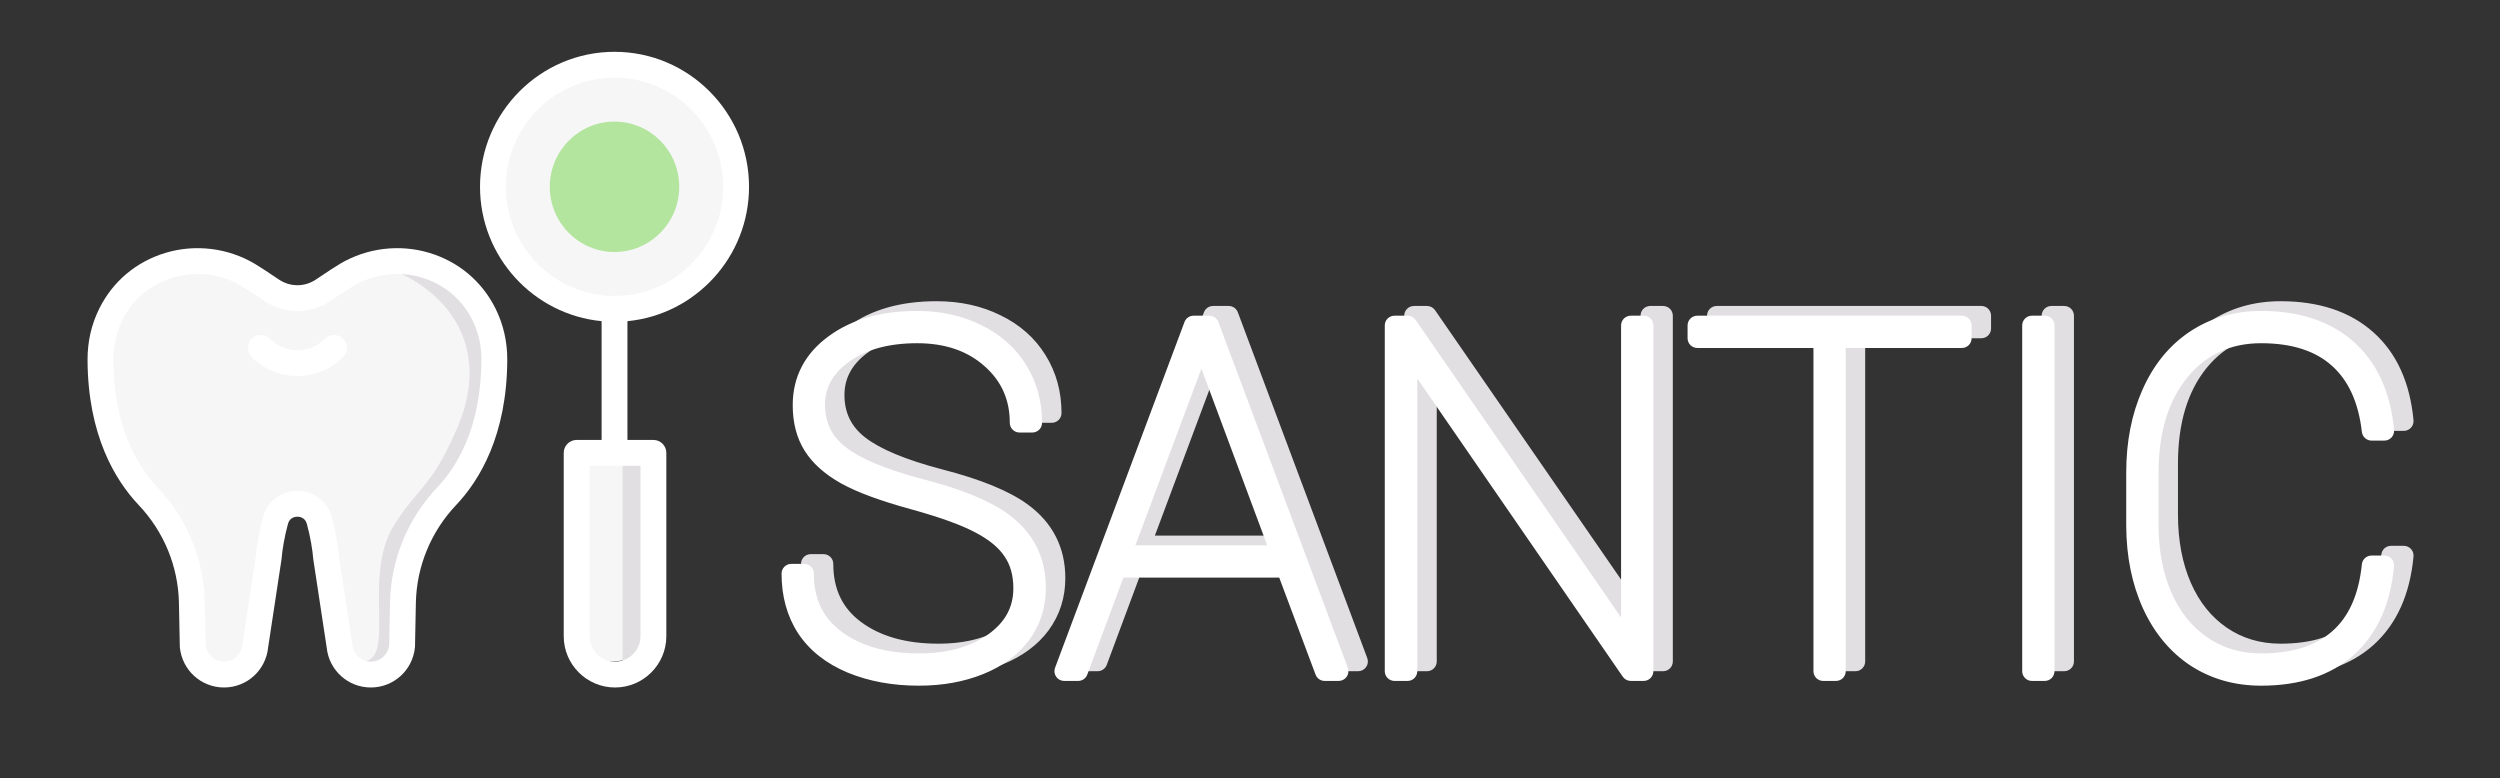
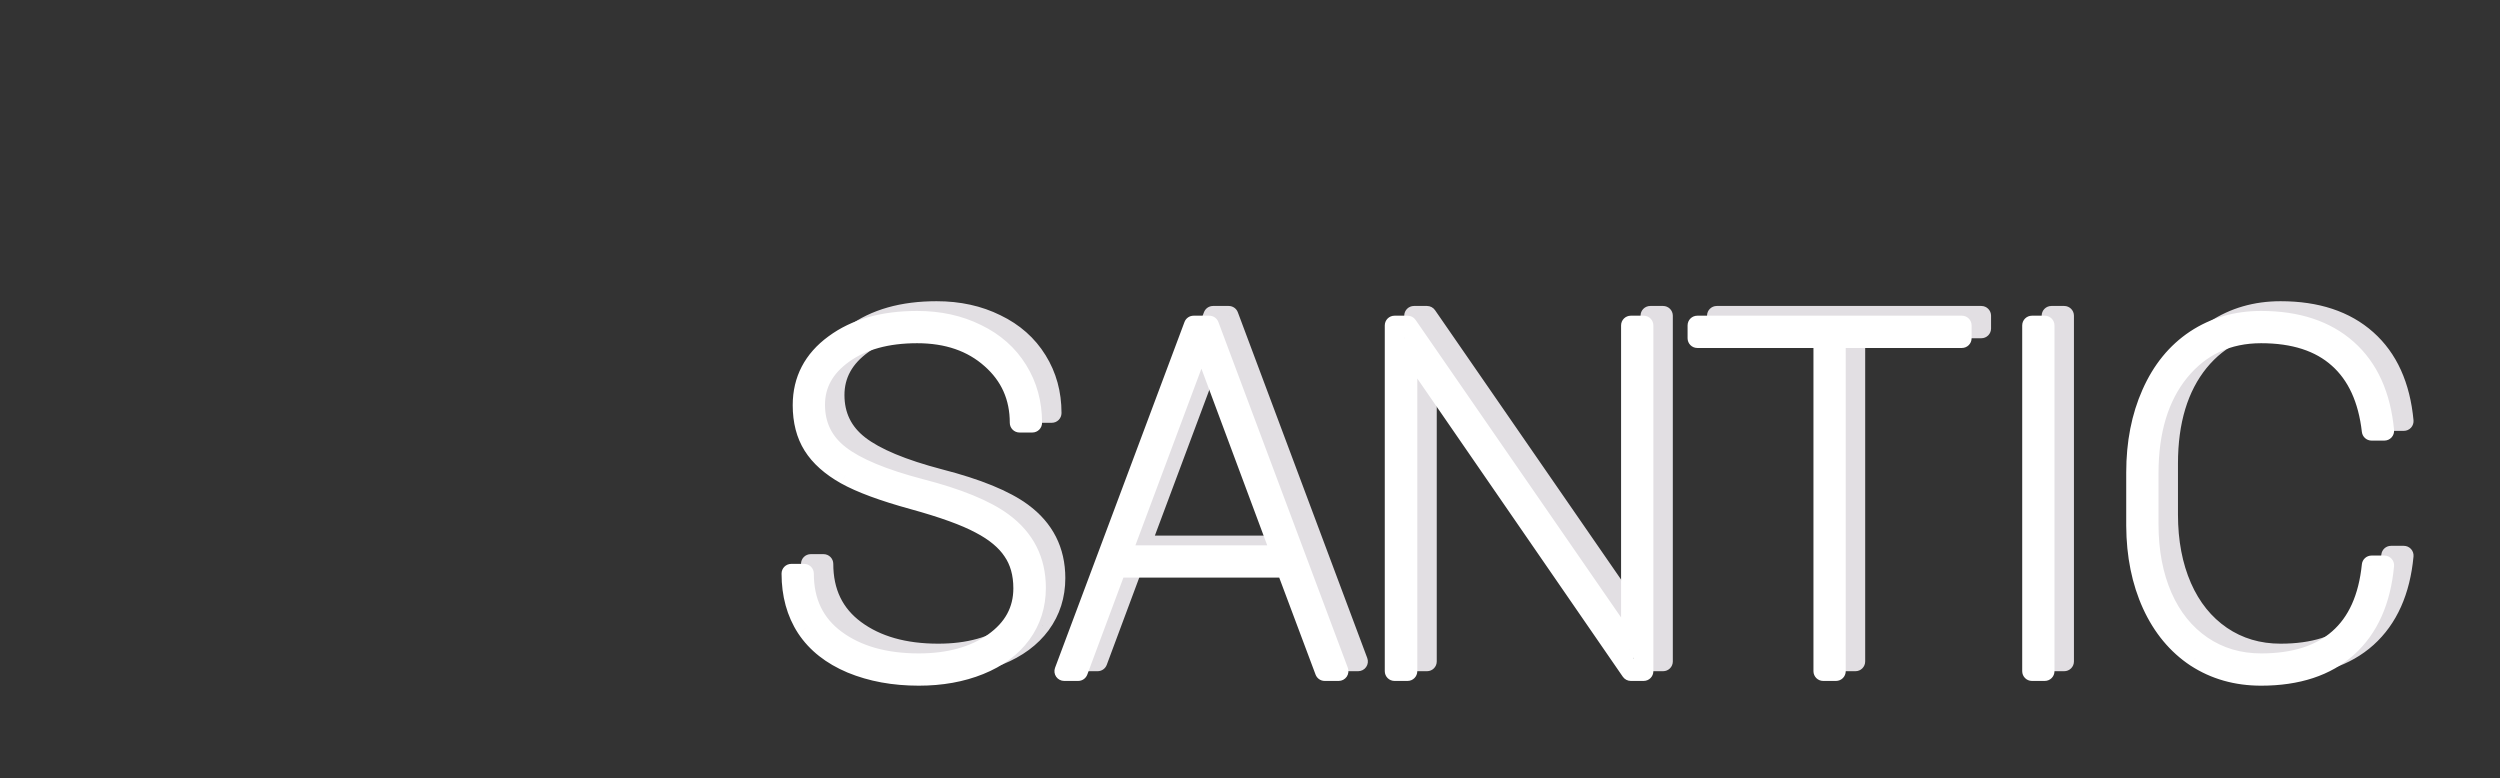
<svg xmlns="http://www.w3.org/2000/svg" width="257" height="80" viewBox="0 0 257 80" fill="none">
  <rect x="0" y="0" width="257" height="80" fill="#333333" stroke="none" />
  <g clip-path="url(#clip0)">
    <g clip-path="url(#clip1)">
      <circle cx="63" cy="19" r="12" fill="#F7F6F7" />
-       <rect x="59" y="46" width="8" height="22" rx="4" fill="#F7F6F7" />
      <rect x="64" y="47" width="2" height="22" rx="1" fill="#E2DFE3" />
      <path d="M63.173 25.907C59.503 25.907 56.517 22.899 56.517 19.202C56.517 15.505 59.503 12.498 63.173 12.498C66.843 12.498 69.828 15.505 69.828 19.202C69.828 22.899 66.843 25.907 63.173 25.907Z" fill="#B3E59F" />
-       <path d="M32.659 29.849C34.767 28.905 36.539 27.017 39.13 27C41.467 26.985 43.926 27.668 45.862 28.833C51.544 32.249 52.297 40.159 49.185 45.195C46.91 48.876 42.525 54.494 42.5 58.5C42.474 62.659 42.5 64.5 41.5 68.276C40.332 69.217 40.376 70.47 38.831 69.821C37.207 69.139 35.663 68.099 34.5 64C33.773 61.438 34.73 50.394 30 52C26.727 53.111 27.744 59.875 27 62.5C25.837 66.599 25.124 69.139 23.5 69.821C21.955 70.47 22.168 69.217 21 68.276C19.5 66.5 20.026 63.659 20 59.5C19.983 56.772 14.085 50.882 13.207 48.203C12.533 46.149 11.065 44.347 10.471 42.312C10.011 40.733 9.91 39.056 10.073 37.435C10.406 34.136 11.963 30.738 15.13 28.833C17.05 27.678 19.512 26.887 21.9 27.043C24.762 27.23 26.093 29.153 28.564 30.037C30.174 30.612 31.47 30.381 32.659 29.849Z" fill="#F7F6F7" />
      <path d="M45.936 28.833C44.027 27.668 41.603 26.985 39.3 27C38.843 27.003 38.412 27.067 38 27.174C39.616 27.444 41.197 28.021 42.528 28.833C48 32.171 49.711 37.729 47 44C44.289 50.271 43 50 40.5 54C37.106 59.43 41 68.276 37 68C36.496 68.412 39.272 69.159 38.51 69.505C38.649 69.633 37.306 68.194 37.5 68.276C39.023 68.925 39.849 69.217 41 68.276C43.5 67 41.5 62 42 57.5C42.025 53.494 46.968 48.876 49.211 45.195C52.279 40.159 51.536 32.249 45.936 28.833Z" fill="#E2DFE3" />
      <path d="M44.103 25.985C41.05 25.077 37.721 25.486 34.97 27.109C34.52 27.374 33.681 27.921 32.476 28.735C31.32 29.516 29.827 29.516 28.671 28.735C27.464 27.92 26.625 27.373 26.177 27.109C23.425 25.486 20.097 25.077 17.044 25.985C14.022 26.884 11.592 28.924 10.202 31.73C9.399 33.351 8.994 35.118 9 36.982C9.025 44.765 11.871 49.399 14.255 51.915C16.851 54.657 18.322 58.231 18.395 61.98L18.484 66.448C18.485 66.484 18.487 66.519 18.49 66.554C18.726 68.903 20.678 70.674 23.035 70.674C25.383 70.669 27.322 68.906 27.562 66.567L28.939 57.502C28.944 57.469 28.948 57.436 28.95 57.403C29.012 56.593 29.238 55.18 29.602 53.852C29.789 53.169 30.393 53.115 30.573 53.115C30.754 53.115 31.358 53.168 31.545 53.852C31.909 55.181 32.135 56.593 32.196 57.403C32.199 57.436 32.202 57.469 32.207 57.502L33.584 66.567C33.824 68.906 35.764 70.669 38.115 70.674C40.468 70.674 42.421 68.903 42.656 66.554C42.66 66.519 42.662 66.484 42.663 66.448L42.751 61.98C42.825 58.231 44.296 54.657 46.892 51.915C49.275 49.399 52.121 44.765 52.146 36.982C52.152 35.119 51.748 33.352 50.945 31.73C49.555 28.924 47.125 26.883 44.103 25.985ZM44.963 50.089C41.911 53.312 40.183 57.516 40.096 61.928L40.009 66.336C39.889 67.298 39.083 68.018 38.118 68.018C37.132 68.016 36.318 67.268 36.225 66.278C36.223 66.253 36.22 66.228 36.216 66.203L34.841 57.15C34.77 56.272 34.538 54.72 34.107 53.15C33.666 51.541 32.246 50.459 30.574 50.459C28.902 50.459 27.482 51.541 27.04 53.15C26.61 54.719 26.378 56.272 26.306 57.15L24.931 66.203C24.928 66.228 24.924 66.253 24.922 66.278C24.829 67.268 24.015 68.016 23.032 68.018C22.064 68.018 21.258 67.298 21.139 66.336L21.052 61.928C20.965 57.516 19.236 53.312 16.184 50.089C14.13 47.921 11.679 43.886 11.656 36.973C11.652 35.526 11.963 34.158 12.582 32.909C13.641 30.772 15.494 29.217 17.801 28.531C20.149 27.833 22.71 28.148 24.828 29.397C25.104 29.56 25.737 29.959 27.184 30.936C29.243 32.327 31.904 32.327 33.963 30.936C35.408 29.96 36.042 29.56 36.319 29.397C38.437 28.148 40.998 27.832 43.346 28.531C45.653 29.217 47.506 30.772 48.565 32.909C49.184 34.158 49.495 35.526 49.49 36.973C49.468 43.886 47.016 47.921 44.963 50.089Z" fill="white" />
      <path d="M33.389 34.827C32.637 35.583 31.637 35.999 30.573 35.999C29.51 35.999 28.51 35.583 27.757 34.827C27.239 34.308 26.399 34.306 25.879 34.824C25.359 35.341 25.358 36.182 25.875 36.702C27.13 37.961 28.798 38.655 30.573 38.655H30.573C32.348 38.655 34.017 37.961 35.272 36.702C35.789 36.182 35.788 35.341 35.268 34.824C34.748 34.306 33.907 34.307 33.389 34.827Z" fill="white" />
      <path d="M77 19.202C77 11.551 70.797 5.326 63.173 5.326C55.548 5.326 49.346 11.551 49.346 19.202C49.346 26.404 54.841 32.343 61.845 33.015V45.226H59.279C58.546 45.226 57.951 45.82 57.951 46.554V65.401C57.951 68.308 60.317 70.674 63.225 70.674C66.133 70.674 68.499 68.308 68.499 65.401V46.554C68.499 45.821 67.904 45.226 67.17 45.226H64.501V33.016C71.505 32.343 77 26.404 77 19.202ZM65.842 65.401C65.842 66.844 64.668 68.018 63.225 68.018C61.782 68.018 60.608 66.844 60.608 65.401V47.882H65.842V65.401ZM52.002 19.202C52.002 13.015 57.013 7.982 63.173 7.982C69.332 7.982 74.344 13.015 74.344 19.202C74.344 25.389 69.332 30.423 63.173 30.423C57.013 30.423 52.002 25.389 52.002 19.202Z" fill="white" />
    </g>
    <path d="M107.172 59.48C107.172 57.966 106.814 56.688 106.098 55.647C105.398 54.589 104.283 53.661 102.753 52.863C101.239 52.05 98.944 51.219 95.868 50.373C92.792 49.527 90.481 48.672 88.935 47.81C87.405 46.947 86.282 45.946 85.565 44.807C84.849 43.667 84.491 42.284 84.491 40.656C84.491 38.068 85.582 35.977 87.763 34.382C89.944 32.77 92.784 31.965 96.283 31.965C98.562 31.965 100.604 32.412 102.411 33.308C104.234 34.187 105.642 35.432 106.635 37.043C107.628 38.638 108.124 40.445 108.124 42.463H106.806C106.806 39.81 105.829 37.621 103.876 35.895C101.923 34.154 99.392 33.283 96.283 33.283C93.158 33.283 90.627 33.983 88.69 35.383C86.77 36.766 85.81 38.508 85.81 40.607C85.81 42.74 86.648 44.457 88.324 45.759C90.001 47.061 92.768 48.217 96.625 49.226C100.482 50.218 103.306 51.374 105.097 52.692C107.375 54.369 108.515 56.615 108.515 59.431C108.515 61.221 108.01 62.808 107.001 64.191C105.992 65.559 104.56 66.617 102.704 67.365C100.849 68.114 98.765 68.488 96.454 68.488C93.882 68.488 91.571 68.065 89.52 67.219C87.47 66.356 85.924 65.135 84.882 63.557C83.856 61.978 83.344 60.114 83.344 57.966H84.662C84.662 60.879 85.753 63.142 87.934 64.753C90.115 66.364 92.955 67.17 96.454 67.17C99.563 67.17 102.126 66.462 104.145 65.046C106.163 63.614 107.172 61.758 107.172 59.48ZM134.198 57.38H116.791L112.836 68H111.396L124.701 32.453H126.312L139.618 68H138.178L134.198 57.38ZM117.279 56.062H133.71L125.507 34.04L117.279 56.062ZM170.966 68H169.647L146.698 34.699V68H145.355V32.453H146.698L169.647 65.681V32.453H170.966V68ZM203.681 33.772H190.741V68H189.423V33.772H176.483V32.453H203.681V33.772ZM212.201 68H210.883V32.453H212.201V68ZM247.113 57.111C246.771 60.773 245.51 63.589 243.329 65.559C241.148 67.512 238.186 68.488 234.442 68.488C231.92 68.488 229.682 67.853 227.729 66.584C225.792 65.298 224.286 63.483 223.212 61.14C222.138 58.78 221.592 56.086 221.576 53.059V47.565C221.576 44.538 222.105 41.836 223.163 39.46C224.221 37.067 225.727 35.22 227.68 33.918C229.649 32.616 231.903 31.965 234.442 31.965C238.153 31.965 241.107 32.941 243.305 34.895C245.502 36.848 246.771 39.647 247.113 43.293H245.795C245.421 40.022 244.281 37.539 242.377 35.847C240.473 34.138 237.828 33.283 234.442 33.283C230.992 33.283 228.201 34.585 226.068 37.19C223.952 39.794 222.895 43.285 222.895 47.663V52.888C222.895 55.687 223.367 58.169 224.311 60.334C225.255 62.482 226.605 64.159 228.363 65.363C230.137 66.568 232.164 67.17 234.442 67.17C237.844 67.17 240.497 66.332 242.401 64.655C244.322 62.979 245.453 60.464 245.795 57.111H247.113Z" fill="#E2DFE3" />
    <path d="M106.098 55.647L105.264 56.198C105.267 56.203 105.27 56.208 105.274 56.213L106.098 55.647ZM102.753 52.863L102.279 53.744L102.291 53.75L102.753 52.863ZM88.935 47.81L88.443 48.681L88.447 48.683L88.935 47.81ZM85.565 44.807L84.719 45.339L85.565 44.807ZM87.763 34.382L88.353 35.189L88.357 35.186L87.763 34.382ZM102.411 33.308L101.967 34.204L101.977 34.208L102.411 33.308ZM106.635 37.043L105.783 37.568L105.786 37.571L106.635 37.043ZM108.124 42.463V43.463C108.676 43.463 109.124 43.015 109.124 42.463H108.124ZM106.806 42.463H105.806C105.806 43.015 106.253 43.463 106.806 43.463V42.463ZM103.876 35.895L103.21 36.642L103.214 36.645L103.876 35.895ZM88.69 35.383L89.275 36.194L89.276 36.193L88.69 35.383ZM88.324 45.759L87.711 46.549L88.324 45.759ZM96.625 49.226L96.372 50.193L96.376 50.194L96.625 49.226ZM105.097 52.692L104.504 53.498L104.504 53.498L105.097 52.692ZM107.001 64.191L107.806 64.785L107.809 64.781L107.001 64.191ZM89.52 67.219L89.133 68.141L89.139 68.143L89.52 67.219ZM84.882 63.557L84.043 64.101L84.047 64.107L84.882 63.557ZM83.344 57.966V56.966C82.791 56.966 82.344 57.413 82.344 57.966H83.344ZM84.662 57.966H85.662C85.662 57.413 85.214 56.966 84.662 56.966V57.966ZM104.145 65.046L104.719 65.865L104.723 65.861L104.145 65.046ZM108.172 59.48C108.172 57.804 107.774 56.319 106.922 55.08L105.274 56.213C105.854 57.057 106.172 58.127 106.172 59.48H108.172ZM106.932 55.095C106.111 53.854 104.844 52.825 103.215 51.977L102.291 53.75C103.722 54.496 104.685 55.324 105.264 56.198L106.932 55.095ZM103.226 51.983C101.613 51.115 99.232 50.261 96.133 49.409L95.603 51.337C98.657 52.178 100.866 52.984 102.279 53.744L103.226 51.983ZM96.133 49.409C93.084 48.57 90.863 47.74 89.422 46.936L88.447 48.683C90.098 49.604 92.501 50.484 95.603 51.337L96.133 49.409ZM89.426 46.938C87.998 46.133 87.017 45.237 86.412 44.275L84.719 45.339C85.546 46.655 86.811 47.761 88.443 48.681L89.426 46.938ZM86.412 44.275C85.815 43.325 85.491 42.135 85.491 40.656H83.491C83.491 42.432 83.883 44.01 84.719 45.339L86.412 44.275ZM85.491 40.656C85.491 38.404 86.416 36.605 88.353 35.189L87.172 33.575C84.747 35.348 83.491 37.733 83.491 40.656H85.491ZM88.357 35.186C90.322 33.734 92.936 32.965 96.283 32.965V30.965C92.632 30.965 89.566 31.806 87.168 33.578L88.357 35.186ZM96.283 32.965C98.428 32.965 100.316 33.385 101.967 34.204L102.855 32.412C100.893 31.44 98.696 30.965 96.283 30.965V32.965ZM101.977 34.208C103.64 35.01 104.898 36.13 105.783 37.568L107.486 36.518C106.386 34.733 104.828 33.363 102.845 32.407L101.977 34.208ZM105.786 37.571C106.673 38.996 107.124 40.617 107.124 42.463H109.124C109.124 40.272 108.583 38.28 107.484 36.514L105.786 37.571ZM108.124 41.463H106.806V43.463H108.124V41.463ZM107.806 42.463C107.806 39.529 106.71 37.065 104.538 35.146L103.214 36.645C104.948 38.176 105.806 40.091 105.806 42.463H107.806ZM104.541 35.149C102.372 33.215 99.589 32.283 96.283 32.283V34.283C99.195 34.283 101.474 35.093 103.21 36.642L104.541 35.149ZM96.283 32.283C93.012 32.283 90.258 33.016 88.105 34.572L89.276 36.193C90.997 34.95 93.304 34.283 96.283 34.283V32.283ZM88.106 34.571C85.963 36.115 84.81 38.142 84.81 40.607H86.81C86.81 38.874 87.577 37.417 89.275 36.194L88.106 34.571ZM84.81 40.607C84.81 43.047 85.789 45.056 87.711 46.549L88.938 44.969C87.506 43.857 86.81 42.432 86.81 40.607H84.81ZM87.711 46.549C89.551 47.978 92.478 49.175 96.372 50.193L96.878 48.258C93.057 47.258 90.45 46.144 88.938 44.969L87.711 46.549ZM96.376 50.194C100.192 51.176 102.868 52.293 104.504 53.498L105.69 51.887C103.745 50.455 100.773 49.261 96.874 48.257L96.376 50.194ZM104.504 53.498C106.528 54.987 107.515 56.935 107.515 59.431H109.515C109.515 56.295 108.223 53.751 105.689 51.887L104.504 53.498ZM107.515 59.431C107.515 61.02 107.071 62.398 106.193 63.602L107.809 64.781C108.949 63.218 109.515 61.423 109.515 59.431H107.515ZM106.196 63.598C105.315 64.791 104.045 65.746 102.33 66.438L103.078 68.293C105.074 67.487 106.668 66.326 107.806 64.785L106.196 63.598ZM102.33 66.438C100.61 67.132 98.657 67.488 96.454 67.488V69.488C98.874 69.488 101.087 69.096 103.078 68.293L102.33 66.438ZM96.454 67.488C93.993 67.488 91.814 67.084 89.902 66.294L89.139 68.143C91.329 69.047 93.772 69.488 96.454 69.488V67.488ZM89.908 66.297C88.007 65.497 86.631 64.392 85.716 63.006L84.047 64.107C85.216 65.879 86.932 67.215 89.133 68.141L89.908 66.297ZM85.721 63.012C84.815 61.617 84.344 59.949 84.344 57.966H82.344C82.344 60.279 82.898 62.338 84.043 64.101L85.721 63.012ZM83.344 58.966H84.662V56.966H83.344V58.966ZM83.662 57.966C83.662 61.169 84.882 63.742 87.339 65.557L88.528 63.949C86.623 62.542 85.662 60.589 85.662 57.966H83.662ZM87.339 65.557C89.737 67.328 92.803 68.17 96.454 68.17V66.17C93.106 66.17 90.493 65.4 88.528 63.949L87.339 65.557ZM96.454 68.17C99.715 68.17 102.493 67.426 104.719 65.865L103.57 64.227C101.759 65.498 99.411 66.17 96.454 66.17V68.17ZM104.723 65.861C106.979 64.26 108.172 62.114 108.172 59.48H106.172C106.172 61.403 105.346 62.967 103.566 64.23L104.723 65.861ZM134.198 57.38L135.135 57.029C134.988 56.639 134.615 56.38 134.198 56.38V57.38ZM116.791 57.38V56.38C116.373 56.38 116 56.639 115.854 57.031L116.791 57.38ZM112.836 68V69C113.254 69 113.627 68.74 113.773 68.349L112.836 68ZM111.396 68L110.459 67.649C110.344 67.957 110.387 68.3 110.574 68.57C110.761 68.839 111.068 69 111.396 69V68ZM124.701 32.453V31.453C124.284 31.453 123.911 31.712 123.765 32.103L124.701 32.453ZM126.312 32.453L127.249 32.103C127.103 31.712 126.73 31.453 126.312 31.453V32.453ZM139.618 68V69C139.946 69 140.253 68.839 140.44 68.57C140.627 68.3 140.67 67.957 140.555 67.649L139.618 68ZM138.178 68L137.241 68.351C137.388 68.741 137.761 69 138.178 69V68ZM117.279 56.062L116.343 55.712C116.228 56.019 116.271 56.362 116.458 56.632C116.645 56.901 116.952 57.062 117.279 57.062V56.062ZM133.71 56.062V57.062C134.038 57.062 134.344 56.901 134.531 56.632C134.718 56.363 134.761 56.019 134.647 55.712L133.71 56.062ZM125.507 34.04L126.444 33.691C126.298 33.3 125.925 33.04 125.507 33.04C125.09 33.04 124.716 33.299 124.57 33.69L125.507 34.04ZM134.198 56.38H116.791V58.38H134.198V56.38ZM115.854 57.031L111.899 67.651L113.773 68.349L117.728 57.729L115.854 57.031ZM112.836 67H111.396V69H112.836V67ZM112.332 68.351L125.638 32.804L123.765 32.103L110.459 67.649L112.332 68.351ZM124.701 33.453H126.312V31.453H124.701V33.453ZM125.376 32.804L138.682 68.351L140.555 67.649L127.249 32.103L125.376 32.804ZM139.618 67H138.178V69H139.618V67ZM139.114 67.649L135.135 57.029L133.262 57.731L137.241 68.351L139.114 67.649ZM117.279 57.062H133.71V55.062H117.279V57.062ZM134.647 55.712L126.444 33.691L124.57 34.389L132.773 56.411L134.647 55.712ZM124.57 33.69L116.343 55.712L118.216 56.411L126.444 34.39L124.57 33.69ZM170.966 68V69C171.518 69 171.966 68.552 171.966 68H170.966ZM169.647 68L168.824 68.567C169.011 68.838 169.319 69 169.647 69V68ZM146.698 34.699L147.522 34.132C147.273 33.771 146.819 33.614 146.401 33.744C145.983 33.874 145.698 34.261 145.698 34.699H146.698ZM146.698 68V69C147.251 69 147.698 68.552 147.698 68H146.698ZM145.355 68H144.355C144.355 68.552 144.803 69 145.355 69V68ZM145.355 32.453V31.453C144.803 31.453 144.355 31.901 144.355 32.453H145.355ZM146.698 32.453L147.521 31.885C147.334 31.614 147.027 31.453 146.698 31.453V32.453ZM169.647 65.681L168.825 66.249C169.073 66.609 169.527 66.766 169.945 66.635C170.363 66.505 170.647 66.118 170.647 65.681H169.647ZM169.647 32.453V31.453C169.095 31.453 168.647 31.901 168.647 32.453H169.647ZM170.966 32.453H171.966C171.966 31.901 171.518 31.453 170.966 31.453V32.453ZM170.966 67H169.647V69H170.966V67ZM170.471 67.433L147.522 34.132L145.875 35.267L168.824 68.567L170.471 67.433ZM145.698 34.699V68H147.698V34.699H145.698ZM146.698 67H145.355V69H146.698V67ZM146.355 68V32.453H144.355V68H146.355ZM145.355 33.453H146.698V31.453H145.355V33.453ZM145.875 33.021L168.825 66.249L170.47 65.112L147.521 31.885L145.875 33.021ZM170.647 65.681V32.453H168.647V65.681H170.647ZM169.647 33.453H170.966V31.453H169.647V33.453ZM169.966 32.453V68H171.966V32.453H169.966ZM203.681 33.772V34.772C204.233 34.772 204.681 34.324 204.681 33.772H203.681ZM190.741 33.772V32.772C190.189 32.772 189.741 33.219 189.741 33.772H190.741ZM190.741 68V69C191.293 69 191.741 68.552 191.741 68H190.741ZM189.423 68H188.423C188.423 68.552 188.871 69 189.423 69V68ZM189.423 33.772H190.423C190.423 33.219 189.975 32.772 189.423 32.772V33.772ZM176.483 33.772H175.483C175.483 34.324 175.931 34.772 176.483 34.772V33.772ZM176.483 32.453V31.453C175.931 31.453 175.483 31.901 175.483 32.453H176.483ZM203.681 32.453H204.681C204.681 31.901 204.233 31.453 203.681 31.453V32.453ZM203.681 32.772H190.741V34.772H203.681V32.772ZM189.741 33.772V68H191.741V33.772H189.741ZM190.741 67H189.423V69H190.741V67ZM190.423 68V33.772H188.423V68H190.423ZM189.423 32.772H176.483V34.772H189.423V32.772ZM177.483 33.772V32.453H175.483V33.772H177.483ZM176.483 33.453H203.681V31.453H176.483V33.453ZM202.681 32.453V33.772H204.681V32.453H202.681ZM212.201 68V69C212.753 69 213.201 68.552 213.201 68H212.201ZM210.883 68H209.883C209.883 68.552 210.331 69 210.883 69V68ZM210.883 32.453V31.453C210.331 31.453 209.883 31.901 209.883 32.453H210.883ZM212.201 32.453H213.201C213.201 31.901 212.753 31.453 212.201 31.453V32.453ZM212.201 67H210.883V69H212.201V67ZM211.883 68V32.453H209.883V68H211.883ZM210.883 33.453H212.201V31.453H210.883V33.453ZM211.201 32.453V68H213.201V32.453H211.201ZM247.113 57.111L248.109 57.204C248.135 56.924 248.042 56.646 247.853 56.438C247.663 56.23 247.395 56.111 247.113 56.111V57.111ZM243.329 65.559L243.996 66.304L243.999 66.301L243.329 65.559ZM227.729 66.584L227.175 67.417L227.184 67.422L227.729 66.584ZM223.212 61.14L222.302 61.554L222.303 61.556L223.212 61.14ZM221.576 53.059H220.576L220.576 53.064L221.576 53.059ZM223.163 39.46L224.077 39.867L224.078 39.864L223.163 39.46ZM227.68 33.918L227.128 33.084L227.125 33.086L227.68 33.918ZM247.113 43.293V44.293C247.395 44.293 247.663 44.174 247.853 43.966C248.042 43.758 248.135 43.48 248.109 43.2L247.113 43.293ZM245.795 43.293L244.801 43.407C244.859 43.912 245.287 44.293 245.795 44.293V43.293ZM242.377 35.847L241.709 36.591L241.713 36.594L242.377 35.847ZM226.068 37.19L225.295 36.556L225.292 36.559L226.068 37.19ZM224.311 60.334L223.394 60.734L223.395 60.736L224.311 60.334ZM228.363 65.363L227.798 66.188L227.802 66.191L228.363 65.363ZM242.401 64.655L241.744 63.902L241.741 63.905L242.401 64.655ZM245.795 57.111V56.111C245.282 56.111 244.852 56.499 244.8 57.01L245.795 57.111ZM246.118 57.018C245.793 60.496 244.61 63.054 242.659 64.816L243.999 66.301C246.41 64.124 247.75 61.05 248.109 57.204L246.118 57.018ZM242.662 64.814C240.711 66.561 238.01 67.488 234.442 67.488V69.488C238.361 69.488 241.585 68.463 243.996 66.303L242.662 64.814ZM234.442 67.488C232.096 67.488 230.051 66.901 228.273 65.746L227.184 67.422C229.312 68.806 231.743 69.488 234.442 69.488V67.488ZM228.282 65.751C226.516 64.579 225.126 62.916 224.121 60.723L222.303 61.556C223.446 64.05 225.067 66.017 227.175 67.417L228.282 65.751ZM224.122 60.725C223.115 58.514 222.592 55.963 222.576 53.053L220.576 53.064C220.593 56.209 221.16 59.046 222.302 61.554L224.122 60.725ZM222.576 53.059V47.565H220.576V53.059H222.576ZM222.576 47.565C222.576 44.656 223.084 42.096 224.077 39.867L222.25 39.053C221.126 41.577 220.576 44.421 220.576 47.565H222.576ZM224.078 39.864C225.068 37.625 226.457 35.935 228.234 34.75L227.125 33.086C224.996 34.505 223.374 36.51 222.249 39.056L224.078 39.864ZM228.231 34.752C230.025 33.566 232.084 32.965 234.442 32.965V30.965C231.723 30.965 229.274 31.665 227.128 33.084L228.231 34.752ZM234.442 32.965C237.975 32.965 240.67 33.891 242.64 35.642L243.969 34.147C241.545 31.992 238.332 30.965 234.442 30.965V32.965ZM242.64 35.642C244.605 37.388 245.793 39.928 246.118 43.386L248.109 43.2C247.75 39.367 246.399 36.307 243.969 34.147L242.64 35.642ZM247.113 42.293H245.795V44.293H247.113V42.293ZM246.788 43.179C246.395 39.737 245.178 36.999 243.041 35.099L241.713 36.594C243.384 38.08 244.447 40.306 244.801 43.407L246.788 43.179ZM243.045 35.102C240.904 33.182 237.993 32.283 234.442 32.283V34.283C237.662 34.283 240.041 35.094 241.709 36.591L243.045 35.102ZM234.442 32.283C230.701 32.283 227.622 33.713 225.295 36.556L226.842 37.823C228.779 35.458 231.283 34.283 234.442 34.283V32.283ZM225.292 36.559C222.992 39.389 221.895 43.126 221.895 47.663H223.895C223.895 43.444 224.913 40.198 226.844 37.82L225.292 36.559ZM221.895 47.663V52.888H223.895V47.663H221.895ZM221.895 52.888C221.895 55.8 222.386 58.422 223.394 60.734L225.227 59.934C224.347 57.917 223.895 55.575 223.895 52.888H221.895ZM223.395 60.736C224.406 63.038 225.871 64.868 227.798 66.188L228.929 64.538C227.34 63.45 226.103 61.927 225.226 59.932L223.395 60.736ZM227.802 66.191C229.752 67.515 231.977 68.17 234.442 68.17V66.17C232.351 66.17 230.523 65.621 228.925 64.536L227.802 66.191ZM234.442 68.17C238.003 68.17 240.921 67.291 243.062 65.406L241.741 63.905C240.073 65.373 237.685 66.17 234.442 66.17V68.17ZM243.059 65.409C245.225 63.518 246.431 60.734 246.79 57.213L244.8 57.01C244.475 60.194 243.418 62.44 241.744 63.902L243.059 65.409ZM245.795 58.111H247.113V56.111H245.795V58.111Z" fill="#E2DFE3" />
-     <path d="M105.172 60.48C105.172 58.966 104.814 57.688 104.098 56.647C103.398 55.589 102.283 54.661 100.753 53.863C99.239 53.05 96.944 52.219 93.868 51.373C90.792 50.527 88.481 49.672 86.935 48.81C85.405 47.947 84.282 46.946 83.565 45.807C82.849 44.667 82.491 43.284 82.491 41.656C82.491 39.068 83.582 36.977 85.763 35.382C87.944 33.77 90.784 32.965 94.283 32.965C96.562 32.965 98.605 33.412 100.411 34.308C102.234 35.187 103.642 36.432 104.635 38.043C105.628 39.638 106.124 41.445 106.124 43.463H104.806C104.806 40.81 103.829 38.621 101.876 36.895C99.923 35.154 97.392 34.283 94.283 34.283C91.158 34.283 88.627 34.983 86.69 36.383C84.77 37.766 83.81 39.508 83.81 41.607C83.81 43.74 84.648 45.457 86.324 46.759C88.001 48.061 90.768 49.217 94.625 50.226C98.482 51.218 101.306 52.374 103.097 53.692C105.375 55.369 106.515 57.615 106.515 60.431C106.515 62.221 106.01 63.808 105.001 65.191C103.992 66.559 102.56 67.617 100.704 68.365C98.849 69.114 96.765 69.488 94.454 69.488C91.882 69.488 89.571 69.065 87.52 68.219C85.47 67.356 83.924 66.135 82.882 64.557C81.856 62.978 81.344 61.114 81.344 58.966H82.662C82.662 61.879 83.753 64.142 85.934 65.753C88.115 67.364 90.955 68.17 94.454 68.17C97.563 68.17 100.126 67.462 102.145 66.046C104.163 64.614 105.172 62.758 105.172 60.48ZM132.198 58.38H114.791L110.836 69H109.396L122.701 33.453H124.312L137.618 69H136.178L132.198 58.38ZM115.279 57.062H131.71L123.507 35.04L115.279 57.062ZM168.966 69H167.647L144.698 35.699V69H143.355V33.453H144.698L167.647 66.681V33.453H168.966V69ZM201.681 34.772H188.741V69H187.423V34.772H174.483V33.453H201.681V34.772ZM210.201 69H208.883V33.453H210.201V69ZM245.113 58.111C244.771 61.773 243.51 64.589 241.329 66.559C239.148 68.512 236.186 69.488 232.442 69.488C229.92 69.488 227.682 68.853 225.729 67.584C223.792 66.298 222.286 64.483 221.212 62.14C220.138 59.78 219.592 57.086 219.576 54.059V48.565C219.576 45.538 220.105 42.836 221.163 40.46C222.221 38.067 223.727 36.22 225.68 34.918C227.649 33.616 229.903 32.965 232.442 32.965C236.153 32.965 239.107 33.941 241.305 35.895C243.502 37.848 244.771 40.647 245.113 44.293H243.795C243.421 41.022 242.281 38.539 240.377 36.847C238.473 35.138 235.828 34.283 232.442 34.283C228.992 34.283 226.201 35.585 224.068 38.19C221.952 40.794 220.895 44.285 220.895 48.663V53.888C220.895 56.687 221.367 59.169 222.311 61.334C223.255 63.482 224.605 65.159 226.363 66.363C228.137 67.568 230.164 68.17 232.442 68.17C235.844 68.17 238.497 67.332 240.401 65.655C242.322 63.979 243.453 61.464 243.795 58.111H245.113Z" fill="white" />
    <path d="M104.098 56.647L103.264 57.198C103.267 57.203 103.27 57.208 103.274 57.213L104.098 56.647ZM100.753 53.863L100.279 54.744L100.291 54.75L100.753 53.863ZM86.935 48.81L86.443 49.681L86.447 49.683L86.935 48.81ZM83.565 45.807L82.719 46.339L83.565 45.807ZM85.763 35.382L86.353 36.189L86.357 36.186L85.763 35.382ZM100.411 34.308L99.967 35.204L99.977 35.208L100.411 34.308ZM104.635 38.043L103.783 38.568L103.786 38.571L104.635 38.043ZM106.124 43.463V44.463C106.676 44.463 107.124 44.015 107.124 43.463H106.124ZM104.806 43.463H103.806C103.806 44.015 104.253 44.463 104.806 44.463V43.463ZM101.876 36.895L101.21 37.642L101.214 37.645L101.876 36.895ZM86.69 36.383L87.275 37.194L87.276 37.193L86.69 36.383ZM86.324 46.759L85.711 47.549L86.324 46.759ZM94.625 50.226L94.372 51.193L94.376 51.194L94.625 50.226ZM103.097 53.692L102.504 54.498L102.504 54.498L103.097 53.692ZM105.001 65.191L105.806 65.785L105.809 65.781L105.001 65.191ZM87.52 68.219L87.133 69.141L87.139 69.143L87.52 68.219ZM82.882 64.557L82.043 65.101L82.047 65.107L82.882 64.557ZM81.344 58.966V57.966C80.791 57.966 80.344 58.413 80.344 58.966H81.344ZM82.662 58.966H83.662C83.662 58.413 83.214 57.966 82.662 57.966V58.966ZM102.145 66.046L102.719 66.865L102.723 66.861L102.145 66.046ZM106.172 60.48C106.172 58.804 105.774 57.319 104.922 56.08L103.274 57.213C103.854 58.057 104.172 59.127 104.172 60.48H106.172ZM104.932 56.095C104.111 54.854 102.844 53.825 101.215 52.977L100.291 54.75C101.722 55.496 102.685 56.324 103.264 57.198L104.932 56.095ZM101.226 52.983C99.613 52.115 97.232 51.261 94.133 50.409L93.603 52.337C96.657 53.178 98.866 53.984 100.279 54.744L101.226 52.983ZM94.133 50.409C91.084 49.57 88.863 48.74 87.422 47.936L86.447 49.683C88.098 50.604 90.501 51.484 93.603 52.337L94.133 50.409ZM87.426 47.938C85.998 47.133 85.017 46.237 84.412 45.275L82.719 46.339C83.546 47.655 84.811 48.761 86.443 49.681L87.426 47.938ZM84.412 45.275C83.815 44.325 83.491 43.135 83.491 41.656H81.491C81.491 43.432 81.883 45.01 82.719 46.339L84.412 45.275ZM83.491 41.656C83.491 39.404 84.416 37.605 86.353 36.189L85.172 34.575C82.747 36.348 81.491 38.733 81.491 41.656H83.491ZM86.357 36.186C88.322 34.734 90.936 33.965 94.283 33.965V31.965C90.632 31.965 87.566 32.806 85.168 34.578L86.357 36.186ZM94.283 33.965C96.428 33.965 98.316 34.385 99.967 35.204L100.855 33.412C98.893 32.44 96.696 31.965 94.283 31.965V33.965ZM99.977 35.208C101.64 36.01 102.898 37.13 103.783 38.568L105.486 37.518C104.386 35.733 102.828 34.363 100.845 33.407L99.977 35.208ZM103.786 38.571C104.673 39.996 105.124 41.617 105.124 43.463H107.124C107.124 41.272 106.583 39.28 105.484 37.514L103.786 38.571ZM106.124 42.463H104.806V44.463H106.124V42.463ZM105.806 43.463C105.806 40.529 104.71 38.065 102.538 36.146L101.214 37.645C102.948 39.176 103.806 41.091 103.806 43.463H105.806ZM102.541 36.149C100.372 34.215 97.589 33.283 94.283 33.283V35.283C97.195 35.283 99.474 36.093 101.21 37.642L102.541 36.149ZM94.283 33.283C91.012 33.283 88.258 34.016 86.105 35.572L87.276 37.193C88.997 35.95 91.304 35.283 94.283 35.283V33.283ZM86.106 35.571C83.963 37.115 82.81 39.142 82.81 41.607H84.81C84.81 39.874 85.577 38.417 87.275 37.194L86.106 35.571ZM82.81 41.607C82.81 44.047 83.789 46.056 85.711 47.549L86.938 45.969C85.506 44.857 84.81 43.432 84.81 41.607H82.81ZM85.711 47.549C87.551 48.978 90.478 50.175 94.372 51.193L94.878 49.258C91.057 48.258 88.45 47.144 86.938 45.969L85.711 47.549ZM94.376 51.194C98.192 52.176 100.868 53.293 102.504 54.498L103.69 52.887C101.745 51.455 98.773 50.261 94.874 49.257L94.376 51.194ZM102.504 54.498C104.528 55.987 105.515 57.935 105.515 60.431H107.515C107.515 57.295 106.223 54.751 103.689 52.887L102.504 54.498ZM105.515 60.431C105.515 62.02 105.071 63.398 104.193 64.602L105.809 65.781C106.949 64.218 107.515 62.423 107.515 60.431H105.515ZM104.196 64.598C103.315 65.791 102.045 66.746 100.33 67.438L101.078 69.293C103.074 68.487 104.668 67.326 105.806 65.785L104.196 64.598ZM100.33 67.438C98.61 68.132 96.657 68.488 94.454 68.488V70.488C96.874 70.488 99.087 70.096 101.078 69.293L100.33 67.438ZM94.454 68.488C91.993 68.488 89.814 68.084 87.902 67.294L87.139 69.143C89.329 70.047 91.772 70.488 94.454 70.488V68.488ZM87.908 67.297C86.007 66.497 84.631 65.392 83.716 64.006L82.047 65.107C83.216 66.879 84.932 68.215 87.133 69.141L87.908 67.297ZM83.721 64.012C82.815 62.617 82.344 60.949 82.344 58.966H80.344C80.344 61.279 80.898 63.338 82.043 65.101L83.721 64.012ZM81.344 59.966H82.662V57.966H81.344V59.966ZM81.662 58.966C81.662 62.169 82.882 64.742 85.339 66.557L86.528 64.949C84.623 63.542 83.662 61.589 83.662 58.966H81.662ZM85.339 66.557C87.737 68.328 90.803 69.17 94.454 69.17V67.17C91.106 67.17 88.493 66.4 86.528 64.949L85.339 66.557ZM94.454 69.17C97.715 69.17 100.493 68.426 102.719 66.865L101.57 65.227C99.76 66.498 97.411 67.17 94.454 67.17V69.17ZM102.723 66.861C104.979 65.26 106.172 63.114 106.172 60.48H104.172C104.172 62.403 103.346 63.967 101.566 65.23L102.723 66.861ZM132.198 58.38L133.135 58.029C132.988 57.639 132.615 57.38 132.198 57.38V58.38ZM114.791 58.38V57.38C114.373 57.38 114 57.639 113.854 58.031L114.791 58.38ZM110.836 69V70C111.254 70 111.627 69.74 111.773 69.349L110.836 69ZM109.396 69L108.459 68.649C108.344 68.957 108.387 69.3 108.574 69.57C108.761 69.839 109.068 70 109.396 70V69ZM122.701 33.453V32.453C122.284 32.453 121.911 32.712 121.765 33.103L122.701 33.453ZM124.312 33.453L125.249 33.103C125.103 32.712 124.73 32.453 124.312 32.453V33.453ZM137.618 69V70C137.946 70 138.253 69.839 138.44 69.57C138.627 69.3 138.67 68.957 138.555 68.649L137.618 69ZM136.178 69L135.241 69.351C135.388 69.741 135.761 70 136.178 70V69ZM115.279 57.062L114.343 56.712C114.228 57.019 114.271 57.362 114.458 57.632C114.645 57.901 114.952 58.062 115.279 58.062V57.062ZM131.71 57.062V58.062C132.038 58.062 132.344 57.901 132.531 57.632C132.718 57.363 132.761 57.019 132.647 56.712L131.71 57.062ZM123.507 35.04L124.444 34.691C124.298 34.3 123.925 34.04 123.507 34.04C123.09 34.04 122.716 34.299 122.57 34.69L123.507 35.04ZM132.198 57.38H114.791V59.38H132.198V57.38ZM113.854 58.031L109.899 68.651L111.773 69.349L115.728 58.729L113.854 58.031ZM110.836 68H109.396V70H110.836V68ZM110.332 69.351L123.638 33.804L121.765 33.103L108.459 68.649L110.332 69.351ZM122.701 34.453H124.312V32.453H122.701V34.453ZM123.376 33.804L136.682 69.351L138.555 68.649L125.249 33.103L123.376 33.804ZM137.618 68H136.178V70H137.618V68ZM137.114 68.649L133.135 58.029L131.262 58.731L135.241 69.351L137.114 68.649ZM115.279 58.062H131.71V56.062H115.279V58.062ZM132.647 56.712L124.444 34.691L122.57 35.389L130.773 57.411L132.647 56.712ZM122.57 34.69L114.343 56.712L116.216 57.411L124.444 35.39L122.57 34.69ZM168.966 69V70C169.518 70 169.966 69.552 169.966 69H168.966ZM167.647 69L166.824 69.567C167.011 69.838 167.319 70 167.647 70V69ZM144.698 35.699L145.522 35.132C145.273 34.771 144.819 34.614 144.401 34.744C143.983 34.874 143.698 35.261 143.698 35.699H144.698ZM144.698 69V70C145.251 70 145.698 69.552 145.698 69H144.698ZM143.355 69H142.355C142.355 69.552 142.803 70 143.355 70V69ZM143.355 33.453V32.453C142.803 32.453 142.355 32.901 142.355 33.453H143.355ZM144.698 33.453L145.521 32.885C145.334 32.614 145.027 32.453 144.698 32.453V33.453ZM167.647 66.681L166.825 67.249C167.073 67.609 167.527 67.766 167.945 67.635C168.363 67.505 168.647 67.118 168.647 66.681H167.647ZM167.647 33.453V32.453C167.095 32.453 166.647 32.901 166.647 33.453H167.647ZM168.966 33.453H169.966C169.966 32.901 169.518 32.453 168.966 32.453V33.453ZM168.966 68H167.647V70H168.966V68ZM168.471 68.433L145.522 35.132L143.875 36.267L166.824 69.567L168.471 68.433ZM143.698 35.699V69H145.698V35.699H143.698ZM144.698 68H143.355V70H144.698V68ZM144.355 69V33.453H142.355V69H144.355ZM143.355 34.453H144.698V32.453H143.355V34.453ZM143.875 34.021L166.825 67.249L168.47 66.112L145.521 32.885L143.875 34.021ZM168.647 66.681V33.453H166.647V66.681H168.647ZM167.647 34.453H168.966V32.453H167.647V34.453ZM167.966 33.453V69H169.966V33.453H167.966ZM201.681 34.772V35.772C202.233 35.772 202.681 35.324 202.681 34.772H201.681ZM188.741 34.772V33.772C188.189 33.772 187.741 34.219 187.741 34.772H188.741ZM188.741 69V70C189.293 70 189.741 69.552 189.741 69H188.741ZM187.423 69H186.423C186.423 69.552 186.871 70 187.423 70V69ZM187.423 34.772H188.423C188.423 34.219 187.975 33.772 187.423 33.772V34.772ZM174.483 34.772H173.483C173.483 35.324 173.931 35.772 174.483 35.772V34.772ZM174.483 33.453V32.453C173.931 32.453 173.483 32.901 173.483 33.453H174.483ZM201.681 33.453H202.681C202.681 32.901 202.233 32.453 201.681 32.453V33.453ZM201.681 33.772H188.741V35.772H201.681V33.772ZM187.741 34.772V69H189.741V34.772H187.741ZM188.741 68H187.423V70H188.741V68ZM188.423 69V34.772H186.423V69H188.423ZM187.423 33.772H174.483V35.772H187.423V33.772ZM175.483 34.772V33.453H173.483V34.772H175.483ZM174.483 34.453H201.681V32.453H174.483V34.453ZM200.681 33.453V34.772H202.681V33.453H200.681ZM210.201 69V70C210.753 70 211.201 69.552 211.201 69H210.201ZM208.883 69H207.883C207.883 69.552 208.331 70 208.883 70V69ZM208.883 33.453V32.453C208.331 32.453 207.883 32.901 207.883 33.453H208.883ZM210.201 33.453H211.201C211.201 32.901 210.753 32.453 210.201 32.453V33.453ZM210.201 68H208.883V70H210.201V68ZM209.883 69V33.453H207.883V69H209.883ZM208.883 34.453H210.201V32.453H208.883V34.453ZM209.201 33.453V69H211.201V33.453H209.201ZM245.113 58.111L246.109 58.204C246.135 57.924 246.042 57.646 245.853 57.438C245.663 57.23 245.395 57.111 245.113 57.111V58.111ZM241.329 66.559L241.996 67.304L241.999 67.301L241.329 66.559ZM225.729 67.584L225.175 68.417L225.184 68.422L225.729 67.584ZM221.212 62.14L220.302 62.554L220.303 62.556L221.212 62.14ZM219.576 54.059H218.576L218.576 54.064L219.576 54.059ZM221.163 40.46L222.077 40.867L222.078 40.864L221.163 40.46ZM225.68 34.918L225.128 34.084L225.125 34.086L225.68 34.918ZM245.113 44.293V45.293C245.395 45.293 245.663 45.174 245.853 44.966C246.042 44.758 246.135 44.48 246.109 44.2L245.113 44.293ZM243.795 44.293L242.801 44.407C242.859 44.912 243.287 45.293 243.795 45.293V44.293ZM240.377 36.847L239.709 37.591L239.713 37.594L240.377 36.847ZM224.068 38.19L223.295 37.556L223.292 37.559L224.068 38.19ZM222.311 61.334L221.394 61.734L221.395 61.736L222.311 61.334ZM226.363 66.363L225.798 67.188L225.802 67.191L226.363 66.363ZM240.401 65.655L239.744 64.902L239.741 64.905L240.401 65.655ZM243.795 58.111V57.111C243.282 57.111 242.852 57.499 242.8 58.01L243.795 58.111ZM244.118 58.018C243.793 61.496 242.61 64.054 240.659 65.816L241.999 67.301C244.41 65.124 245.75 62.05 246.109 58.204L244.118 58.018ZM240.662 65.814C238.711 67.561 236.01 68.488 232.442 68.488V70.488C236.361 70.488 239.585 69.463 241.996 67.303L240.662 65.814ZM232.442 68.488C230.096 68.488 228.051 67.901 226.273 66.746L225.184 68.422C227.312 69.806 229.743 70.488 232.442 70.488V68.488ZM226.282 66.751C224.516 65.579 223.126 63.916 222.121 61.723L220.303 62.556C221.446 65.05 223.067 67.017 225.175 68.417L226.282 66.751ZM222.122 61.725C221.115 59.514 220.592 56.963 220.576 54.053L218.576 54.064C218.593 57.209 219.16 60.046 220.302 62.554L222.122 61.725ZM220.576 54.059V48.565H218.576V54.059H220.576ZM220.576 48.565C220.576 45.656 221.084 43.096 222.077 40.867L220.25 40.053C219.126 42.577 218.576 45.421 218.576 48.565H220.576ZM222.078 40.864C223.068 38.625 224.457 36.935 226.234 35.75L225.125 34.086C222.996 35.505 221.374 37.51 220.249 40.056L222.078 40.864ZM226.231 35.752C228.025 34.566 230.084 33.965 232.442 33.965V31.965C229.723 31.965 227.274 32.665 225.128 34.084L226.231 35.752ZM232.442 33.965C235.975 33.965 238.67 34.891 240.64 36.642L241.969 35.147C239.545 32.992 236.332 31.965 232.442 31.965V33.965ZM240.64 36.642C242.605 38.388 243.793 40.928 244.118 44.386L246.109 44.2C245.75 40.367 244.399 37.307 241.969 35.147L240.64 36.642ZM245.113 43.293H243.795V45.293H245.113V43.293ZM244.788 44.179C244.395 40.737 243.178 37.999 241.041 36.099L239.713 37.594C241.384 39.08 242.447 41.306 242.801 44.407L244.788 44.179ZM241.045 36.102C238.904 34.182 235.993 33.283 232.442 33.283V35.283C235.662 35.283 238.041 36.094 239.709 37.591L241.045 36.102ZM232.442 33.283C228.701 33.283 225.622 34.713 223.295 37.556L224.842 38.823C226.779 36.458 229.283 35.283 232.442 35.283V33.283ZM223.292 37.559C220.992 40.389 219.895 44.126 219.895 48.663H221.895C221.895 44.444 222.913 41.198 224.844 38.82L223.292 37.559ZM219.895 48.663V53.888H221.895V48.663H219.895ZM219.895 53.888C219.895 56.8 220.386 59.422 221.394 61.734L223.227 60.934C222.347 58.917 221.895 56.575 221.895 53.888H219.895ZM221.395 61.736C222.406 64.038 223.871 65.868 225.798 67.188L226.929 65.538C225.34 64.45 224.103 62.927 223.226 60.932L221.395 61.736ZM225.802 67.191C227.752 68.515 229.977 69.17 232.442 69.17V67.17C230.351 67.17 228.523 66.621 226.925 65.536L225.802 67.191ZM232.442 69.17C236.003 69.17 238.921 68.291 241.062 66.406L239.741 64.905C238.073 66.373 235.685 67.17 232.442 67.17V69.17ZM241.059 66.409C243.225 64.518 244.431 61.734 244.79 58.213L242.8 58.01C242.475 61.194 241.418 63.44 239.744 64.902L241.059 66.409ZM243.795 59.111H245.113V57.111H243.795V59.111Z" fill="white" />
  </g>
  <defs>
    <clipPath id="clip0">
      <rect width="257" height="80" fill="white" />
    </clipPath>
    <clipPath id="clip1">
-       <rect width="68" height="68" fill="white" transform="translate(9 4)" />
-     </clipPath>
+       </clipPath>
  </defs>
</svg>